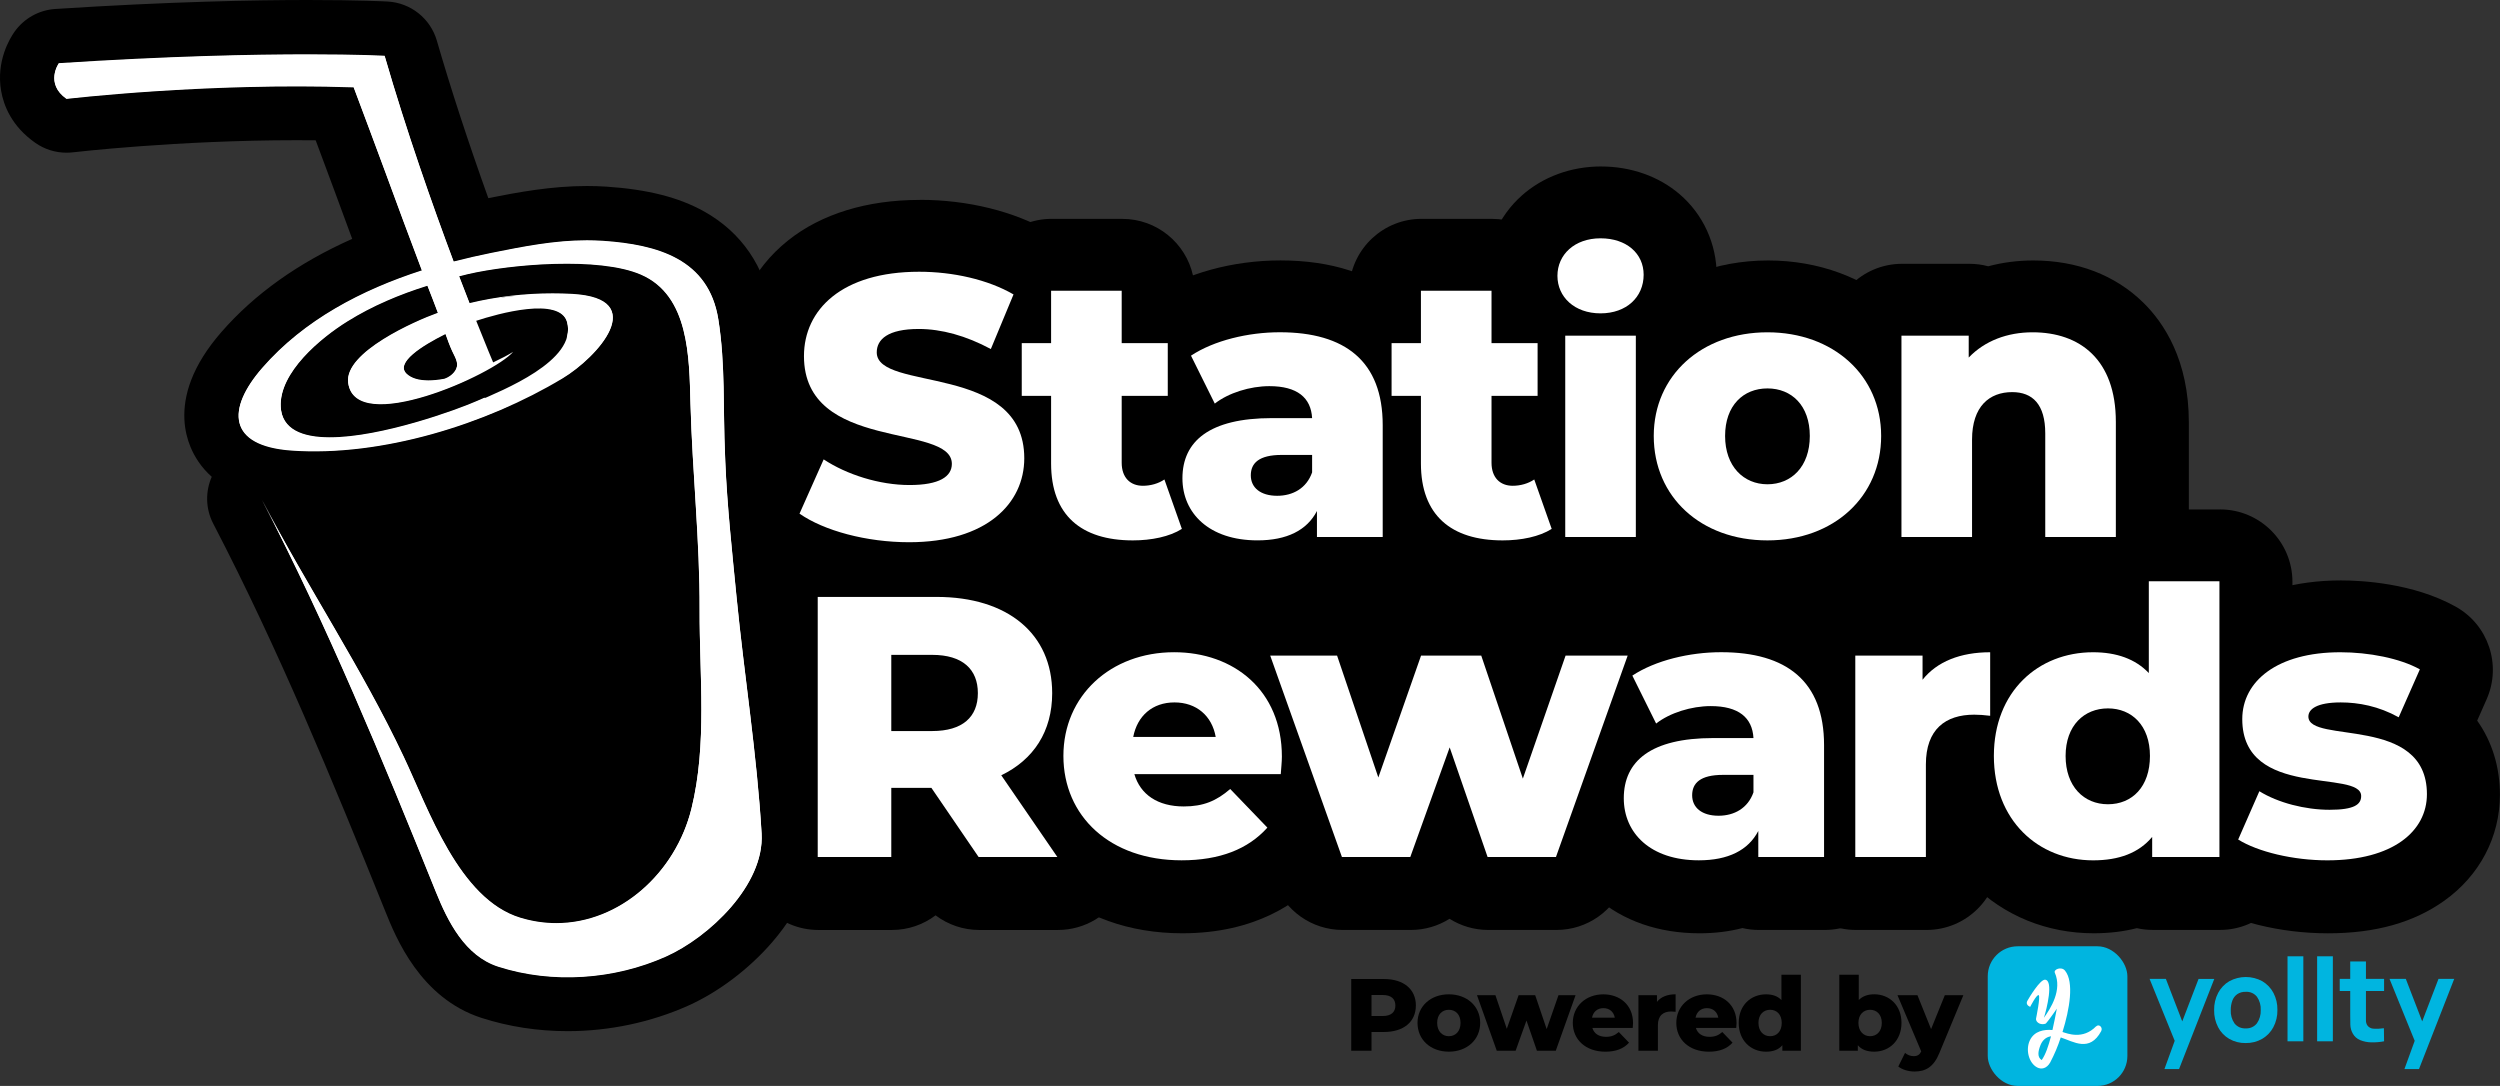
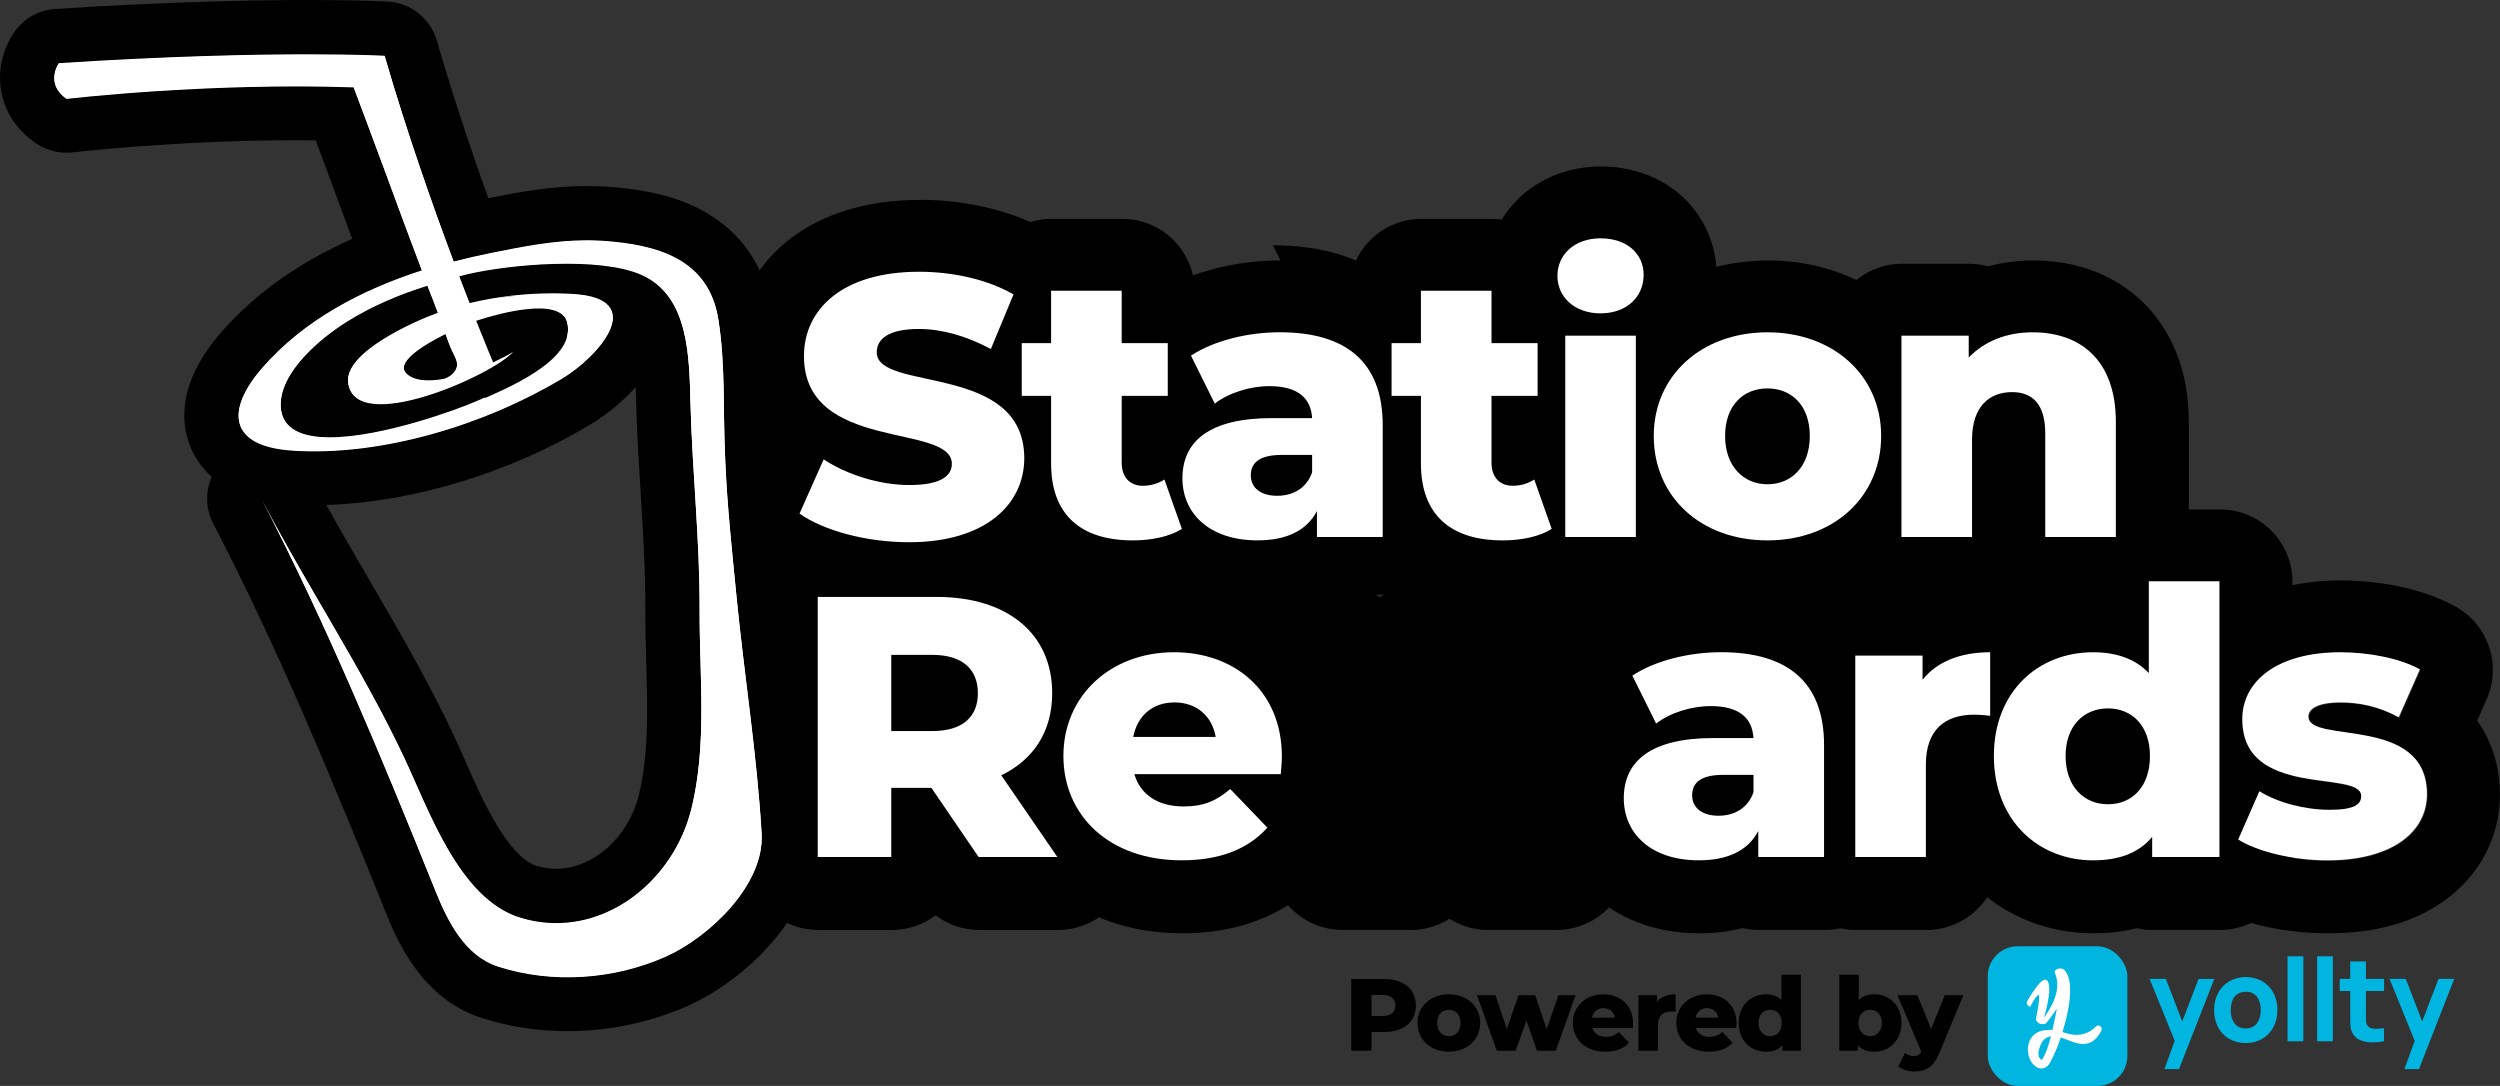
<svg xmlns="http://www.w3.org/2000/svg" id="Layer_2" data-name="Layer 2" viewBox="0 0 966.8 419.95">
  <rect x="0" y="0" width="966.8" height="419.95" fill="#333333" stroke="none" />
  <defs>
    <style>      .cls-1 {        fill: #00b5e0;      }      .cls-2 {        fill: #fff;      }    </style>
  </defs>
  <g id="Layer_1-2" data-name="Layer 1">
    <g>
      <g>
        <g>
          <path d="M351.83,223.91c-19.07,0-38.38-5.2-50.39-13.58-5.51-3.84-7.51-11.05-4.78-17.18l9.34-20.98c.84-1.88,2.06-3.52,3.57-4.84-8.14-7.46-12.4-17.49-12.4-29.41,0-13.51,5.8-25.58,16.33-33.98,10.35-8.27,24.95-12.63,42.22-12.63,15.98,0,31.84,3.88,43.52,10.65,6.07,3.52,8.6,10.99,5.91,17.48l-8.77,21.12c-.65,1.56-1.56,2.97-2.69,4.17,10.93,7.65,16.69,18.89,16.69,32.7,0,23.13-18.1,46.47-58.54,46.47Z" />
          <path d="M355.71,105.31c13.08,0,26.58,3.02,36.5,8.77l-8.77,21.12c-9.63-5.17-19.11-7.76-27.88-7.76-11.93,0-16.24,4.02-16.24,9.05,0,15.38,57.05,3.88,57.05,40.95,0,17.53-14.66,32.47-44.54,32.47-16.52,0-32.91-4.45-42.39-11.06l9.34-20.98c8.91,5.89,21.55,9.92,33.19,9.92s16.38-3.31,16.38-8.19c0-15.95-57.19-4.31-57.19-41.67,0-17.96,14.66-32.62,44.54-32.62m0-28c-20.48,0-38.1,5.43-50.95,15.69-13.92,11.12-21.59,27.07-21.59,44.92,0,11.54,3.14,21.97,9.09,30.68l-8.39,18.85c-5.46,12.27-1.45,26.68,9.57,34.36,14.46,10.08,36.29,16.09,58.4,16.09,20.44,0,38.07-5.47,50.98-15.81,13.9-11.14,21.56-27,21.56-44.67,0-13.96-4.62-26.28-13.26-35.89l6.95-16.75c5.38-12.97,.33-27.91-11.82-34.96-13.95-8.09-31.9-12.54-50.54-12.54h0Z" />
        </g>
        <g>
          <path d="M438.34,223.2c-28.13,0-45.61-16.76-45.61-43.74v-12.4c-6.47-1.24-11.35-6.92-11.35-13.75v-20.4c0-6.83,4.89-12.51,11.35-13.75v-6.51c0-7.73,6.27-14,14-14h27.3c7.73,0,14,6.27,14,14v6.26h3.82c7.73,0,14,6.27,14,14v20.4c0,7.73-6.27,14-14,14h-3.82v4.56c.83-.15,1.68-.23,2.53-.23,1.45,0,2.91,.23,4.33,.69,4.14,1.35,7.42,4.54,8.87,8.65l6.75,19.11c2.17,6.15-.19,12.98-5.68,16.48-6.73,4.28-16.14,6.64-26.48,6.64Z" />
          <path d="M434.03,112.63v20.26h17.82v20.4h-17.82v25.86c0,5.75,3.3,8.91,8.19,8.91,3.02,0,6.04-.86,8.33-2.44l6.75,19.11c-4.74,3.02-11.78,4.45-18.97,4.45-19.97,0-31.61-9.77-31.61-29.74v-26.15h-11.35v-20.4h11.35v-20.26h27.3m0-28h-27.3c-14.68,0-26.72,11.3-27.9,25.67-6.94,5.1-11.45,13.31-11.45,22.59v20.4c0,9.23,4.46,17.41,11.35,22.52v3.64c0,22.41,9.48,35.77,17.43,43.03,7.35,6.71,20.63,14.71,42.18,14.71,9.18,0,22.53-1.53,34-8.83,11-7,15.71-20.66,11.37-32.95l-6.75-19.11c-.74-2.1-1.73-4.09-2.92-5.92,3.64-4.73,5.81-10.65,5.81-17.08v-20.4c0-12.12-7.7-22.44-18.48-26.34-2.78-12.54-13.96-21.92-27.34-21.92h0Z" />
        </g>
        <g>
          <path d="M486.55,223.2c-25.33,0-43.03-15.62-43.03-38,0-11.01,4.12-20.2,11.94-26.73l-7.18-14.46c-3.14-6.33-1.07-14,4.82-17.9,10.77-7.12,26.5-11.38,42.06-11.38,34.19,0,53.8,18.2,53.8,49.92v43.25c0,7.73-6.27,14-14,14h-25.43c-2.23,0-4.34-.52-6.22-1.45-4.57,1.68-10.09,2.75-16.77,2.75Zm7.05-32.87h0Z" />
-           <path d="M495.17,128.73c25.29,0,39.8,11.21,39.8,35.92v43.25h-25.43v-10.06c-3.88,7.47-11.64,11.35-22.99,11.35-18.68,0-29.03-10.49-29.03-24,0-14.37,10.49-23.28,34.63-23.28h15.52c-.43-7.9-5.75-12.36-16.52-12.36-7.47,0-15.81,2.59-21.12,6.75l-9.2-18.54c8.91-5.89,22.13-9.05,34.34-9.05m-1.01,63.22c6.04,0,11.35-2.87,13.51-9.05v-6.75h-11.78c-8.77,0-11.93,3.16-11.93,7.9s3.74,7.9,10.2,7.9m1.01-91.22c-18.48,0-36.62,4.99-49.79,13.7-11.78,7.79-15.92,23.14-9.64,35.8l2.9,5.85c-5.95,8.15-9.12,18.11-9.12,29.13,0,14.95,6.06,28.49,17.06,38.13,10.36,9.07,24.18,13.87,39.97,13.87,5.9,0,11.45-.68,16.6-2.03,2.05,.48,4.19,.73,6.39,.73h25.43c15.46,0,28-12.54,28-28v-43.25c0-25.59-10.91-40.43-20.07-48.38-11.89-10.32-27.95-15.55-47.74-15.55h0Z" />
+           <path d="M495.17,128.73c25.29,0,39.8,11.21,39.8,35.92v43.25h-25.43v-10.06c-3.88,7.47-11.64,11.35-22.99,11.35-18.68,0-29.03-10.49-29.03-24,0-14.37,10.49-23.28,34.63-23.28h15.52c-.43-7.9-5.75-12.36-16.52-12.36-7.47,0-15.81,2.59-21.12,6.75l-9.2-18.54c8.91-5.89,22.13-9.05,34.34-9.05m-1.01,63.22c6.04,0,11.35-2.87,13.51-9.05v-6.75h-11.78c-8.77,0-11.93,3.16-11.93,7.9s3.74,7.9,10.2,7.9m1.01-91.22c-18.48,0-36.62,4.99-49.79,13.7-11.78,7.79-15.92,23.14-9.64,35.8c-5.95,8.15-9.12,18.11-9.12,29.13,0,14.95,6.06,28.49,17.06,38.13,10.36,9.07,24.18,13.87,39.97,13.87,5.9,0,11.45-.68,16.6-2.03,2.05,.48,4.19,.73,6.39,.73h25.43c15.46,0,28-12.54,28-28v-43.25c0-25.59-10.91-40.43-20.07-48.38-11.89-10.32-27.95-15.55-47.74-15.55h0Z" />
        </g>
        <g>
          <path d="M581.36,223.2c-28.13,0-45.61-16.76-45.61-43.74v-12.4c-6.47-1.24-11.35-6.92-11.35-13.75v-20.4c0-6.83,4.89-12.51,11.35-13.75v-6.51c0-7.73,6.27-14,14-14h27.3c7.73,0,14,6.27,14,14v6.26h3.82c7.73,0,14,6.27,14,14v20.4c0,7.73-6.27,14-14,14h-3.82v4.56c.83-.15,1.68-.23,2.53-.23,1.45,0,2.91,.23,4.33,.69,4.14,1.35,7.42,4.54,8.87,8.65l6.75,19.11c2.17,6.15-.19,12.98-5.68,16.48-6.73,4.28-16.14,6.64-26.48,6.64Z" />
          <path d="M577.05,112.63v20.26h17.82v20.4h-17.82v25.86c0,5.75,3.3,8.91,8.19,8.91,3.02,0,6.04-.86,8.33-2.44l6.75,19.11c-4.74,3.02-11.78,4.45-18.97,4.45-19.97,0-31.61-9.77-31.61-29.74v-26.15h-11.35v-20.4h11.35v-20.26h27.3m0-28h-27.3c-14.68,0-26.72,11.3-27.9,25.67-6.94,5.1-11.45,13.31-11.45,22.59v20.4c0,9.23,4.46,17.41,11.35,22.52v3.64c0,22.41,9.48,35.77,17.43,43.03,7.35,6.71,20.63,14.71,42.18,14.71,9.18,0,22.53-1.53,34-8.83,11-7,15.71-20.66,11.37-32.95l-6.75-19.11c-.74-2.1-1.73-4.09-2.92-5.92,3.64-4.73,5.81-10.65,5.81-17.08v-20.4c0-12.12-7.7-22.44-18.48-26.34-2.78-12.54-13.96-21.92-27.34-21.92h0Z" />
        </g>
        <g>
          <path d="M605.56,221.9c-7.73,0-14-6.27-14-14v-77.88c0-2.61,.71-5.05,1.96-7.14-3.16-4.5-4.97-9.98-4.97-15.99,0-16.25,13.18-28.51,30.67-28.51s30.67,11.81,30.67,28.08c0,6.15-1.83,11.74-5.03,16.32,1.28,2.11,2.02,4.59,2.02,7.24v77.88c0,7.73-6.27,14-14,14h-27.3Z" />
          <path d="M619.21,92.37c10.06,0,16.67,5.89,16.67,14.08,0,8.62-6.61,14.94-16.67,14.94s-16.67-6.32-16.67-14.51,6.61-14.51,16.67-14.51m13.65,37.65v77.88h-27.3v-77.88h27.3m-13.65-65.65c-11.69,0-22.62,4.02-30.78,11.32-8.83,7.9-13.89,19.27-13.89,31.19,0,5.98,1.27,11.82,3.66,17.16-.42,1.93-.64,3.93-.64,5.98v77.88c0,15.46,12.54,28,28,28h27.3c15.46,0,28-12.54,28-28v-77.88c0-2.07-.22-4.08-.65-6.02,2.41-5.4,3.67-11.34,3.67-17.54,0-12.12-5.22-23.55-14.33-31.36-8.06-6.91-18.83-10.72-30.34-10.72h0Z" />
        </g>
        <g>
          <path d="M683.77,223.2c-15.83,0-30.38-5.33-40.97-15.02-10.96-10.03-17-24-17-39.35s6.05-29.22,17.04-39.19c10.58-9.61,25.12-14.9,40.93-14.9,33.59,0,57.97,22.75,57.97,54.09s-24.38,54.38-57.97,54.38Zm0-58.77c-.95,0-2.38,0-2.38,4.39,0,4.68,1.55,4.68,2.38,4.68,.95,0,2.38,0,2.38-4.68,0-4.39-1.32-4.39-2.38-4.39Z" />
          <path d="M683.77,128.73c25.72,0,43.97,16.67,43.97,40.09s-18.25,40.38-43.97,40.38-43.97-16.81-43.97-40.38,18.54-40.09,43.97-40.09m0,58.77c9.34,0,16.38-6.75,16.38-18.68s-7.04-18.39-16.38-18.39-16.38,6.61-16.38,18.39,7.18,18.68,16.38,18.68m0-86.77c-41.03,0-71.97,29.27-71.97,68.09s30.94,68.38,71.97,68.38c19.47,0,37.43-6.65,50.58-18.74,13.79-12.68,21.39-30.31,21.39-49.64s-7.62-36.88-21.47-49.51c-13.13-11.98-31.07-18.58-50.5-18.58h0Z" />
        </g>
        <g>
          <path d="M791.19,221.9c-7.73,0-14-6.27-14-14v-40.09c0-.28,0-.54-.01-.78-.16,.71-.29,1.76-.29,3.22v37.65c0,7.73-6.27,14-14,14h-27.3c-7.73,0-14-6.27-14-14v-77.88c0-7.73,6.27-14,14-14h26.01c2.49,0,4.82,.65,6.85,1.78,5.51-2.02,11.54-3.08,17.87-3.08,28.06,0,46.19,19.09,46.19,48.63v44.54c0,7.73-6.27,14-14,14h-27.3Z" />
          <path d="M786.3,128.73c18.25,0,32.19,10.49,32.19,34.63v44.54h-27.3v-40.09c0-11.21-4.89-15.95-12.79-15.95-8.76,0-15.52,5.46-15.52,18.39v37.65h-27.3v-77.88h26.01v8.48c6.18-6.47,14.94-9.77,24.71-9.77m0-28c-6.04,0-11.89,.77-17.42,2.25-2.33-.63-4.77-.96-7.3-.96h-26.01c-15.46,0-28,12.54-28,28v77.88c0,15.46,12.54,28,28,28h27.3c5.16,0,10-1.4,14.15-3.84,4.15,2.44,8.99,3.84,14.15,3.84h27.3c15.46,0,28-12.54,28-28v-44.54c0-24.05-9.61-38.5-17.67-46.38-10.87-10.63-25.57-16.25-42.52-16.25h0Z" />
        </g>
        <g>
          <path d="M378.7,345.63c-4.63,0-8.95-2.29-11.56-6.11l-8.21-12.02v4.12c0,7.73-6.27,14-14,14h-28.45c-7.73,0-14-6.27-14-14v-100.58c0-7.73,6.27-14,14-14h45.98c35.1,0,58.69,20.58,58.69,51.22,0,14.03-5.09,26.26-14.34,35.2l13.89,20.24c2.94,4.29,3.27,9.85,.84,14.45s-7.19,7.48-12.39,7.48h-30.46Zm-17.96-76.71c1.89,0,3.04-.22,3.67-.39,0-.08,0-.17,0-.26,0-.15,0-.29-.01-.41-.62-.18-1.77-.39-3.66-.39h-1.81v1.46h1.81Z" />
          <path d="M362.46,231.05c27.44,0,44.69,14.23,44.69,37.22,0,14.8-7.18,25.72-19.69,31.76l21.7,31.61h-30.46l-18.25-26.73h-15.52v26.73h-28.45v-100.58h45.98m-17.53,51.87h15.81c11.78,0,17.67-5.46,17.67-14.66s-5.89-14.8-17.67-14.8h-15.81v29.46m17.53-79.87h-45.98c-15.46,0-28,12.54-28,28v100.58c0,15.46,12.54,28,28,28h28.45c6.34,0,12.19-2.11,16.88-5.66,4.8,3.63,10.71,5.66,16.88,5.66h30.46c10.39,0,19.93-5.76,24.78-14.95,4.84-9.2,4.19-20.32-1.69-28.89l-7.84-11.42c6.99-10.16,10.74-22.47,10.74-36.1,0-19.58-7.87-36.9-22.16-48.77-12.95-10.76-30.43-16.45-50.53-16.45h0Z" />
        </g>
        <g>
          <path d="M457.18,346.93c-16.97,0-31.71-5.21-42.63-15.07-11-9.94-17.06-23.9-17.06-39.31,0-30.84,24.43-54.09,56.82-54.09,15.04,0,28.85,5.04,38.89,14.2,10.82,9.87,16.78,24.14,16.78,40.18,0,1.96-.17,4-.32,5.79-.05,.65-.11,1.29-.15,1.89-.34,5.13-3.42,9.47-7.75,11.62,3.77,5.26,3.47,12.54-.96,17.49-10.29,11.48-24.97,17.3-43.62,17.3Z" />
          <path d="M454.31,252.46c22.99,0,41.67,14.66,41.67,40.38,0,2.01-.29,4.6-.43,6.75h-56.61c2.3,7.9,9.05,12.5,19.11,12.5,7.62,0,12.64-2.16,17.96-6.75l14.37,14.94c-7.47,8.33-18.39,12.64-33.19,12.64-27.73,0-45.69-17.1-45.69-40.38s18.25-40.09,42.82-40.09m-15.81,32.76h31.9c-1.44-8.19-7.47-13.36-15.95-13.36s-14.37,5.17-15.95,13.36m15.81-60.76c-19.03,0-36.68,6.66-49.69,18.75-13.63,12.67-21.13,30.19-21.13,49.34s7.7,37.07,21.68,49.7c13.53,12.22,31.52,18.68,52.01,18.68,28.4,0,45.06-11.94,54.04-21.95,5.75-6.41,8.02-14.79,6.86-22.76,3.08-4.17,5.04-9.24,5.41-14.77,.04-.53,.08-1.1,.13-1.67,.16-1.96,.36-4.4,.36-6.94,0-20.03-7.58-37.97-21.35-50.52-12.63-11.51-29.79-17.85-48.32-17.85h0Z" />
        </g>
        <g>
          <path d="M575.54,345.63c-5.97,0-11.28-3.78-13.23-9.42l-1.68-4.86-1.8,5.02c-2,5.56-7.27,9.27-13.18,9.27h-26.44c-5.92,0-11.2-3.73-13.19-9.3l-27.73-77.88c-1.53-4.29-.87-9.05,1.75-12.77,2.62-3.72,6.89-5.93,11.44-5.93h25.86c6,0,11.34,3.83,13.26,9.51l2.92,8.64,3.08-8.78c1.97-5.61,7.27-9.37,13.21-9.37h23.28c6,0,11.34,3.83,13.26,9.51l3.01,8.89,3.12-8.99c1.96-5.63,7.26-9.41,13.22-9.41h24c4.55,0,8.82,2.21,11.44,5.93,2.62,3.72,3.27,8.48,1.75,12.77l-27.73,77.88c-1.99,5.58-7.27,9.3-13.19,9.3h-26.44Z" />
          <path d="M629.71,253.75l-27.73,77.88h-26.44l-14.66-42.39-15.23,42.39h-26.44l-27.73-77.88h25.86l15.95,47.13,16.52-47.13h23.28l16.09,47.56,16.52-47.56h24m0-28h-24c-6,0-11.66,1.91-16.31,5.24-4.65-3.33-10.31-5.24-16.31-5.24h-23.28c-5.96,0-11.6,1.89-16.24,5.19-4.63-3.3-10.27-5.19-16.24-5.19h-25.86c-9.1,0-17.63,4.42-22.88,11.86-5.25,7.44-6.55,16.96-3.5,25.53l27.73,77.88c3.97,11.16,14.53,18.61,26.38,18.61h26.44c5.42,0,10.57-1.56,14.94-4.32,4.37,2.76,9.52,4.32,14.94,4.32h26.44c11.84,0,22.4-7.45,26.38-18.61l27.73-77.88c3.05-8.57,1.75-18.1-3.5-25.53-5.25-7.44-13.78-11.86-22.88-11.86h0Z" />
        </g>
        <g>
          <path d="M657.23,346.93c-25.33,0-43.03-15.62-43.03-38,0-11.01,4.12-20.2,11.94-26.73l-7.18-14.46c-3.14-6.33-1.07-14,4.82-17.9,10.77-7.12,26.5-11.38,42.07-11.38,34.19,0,53.8,18.2,53.8,49.92v43.25c0,7.73-6.27,14-14,14h-25.43c-2.23,0-4.34-.52-6.22-1.45-4.57,1.68-10.09,2.75-16.77,2.75Z" />
          <path d="M665.85,252.46c25.29,0,39.8,11.21,39.8,35.92v43.25h-25.43v-10.06c-3.88,7.47-11.64,11.35-22.99,11.35-18.68,0-29.03-10.49-29.03-24,0-14.37,10.49-23.28,34.63-23.28h15.52c-.43-7.9-5.75-12.36-16.52-12.36-7.47,0-15.81,2.59-21.12,6.75l-9.2-18.54c8.91-5.89,22.13-9.05,34.34-9.05m-1.01,63.23c6.04,0,11.35-2.88,13.51-9.05v-6.75h-11.78c-8.77,0-11.93,3.16-11.93,7.9s3.74,7.9,10.2,7.9m1.01-91.23c-18.48,0-36.62,4.99-49.79,13.7-11.78,7.79-15.92,23.14-9.64,35.8l2.9,5.85c-5.95,8.15-9.12,18.12-9.12,29.13,0,14.95,6.06,28.49,17.06,38.13,10.36,9.07,24.18,13.87,39.97,13.87,5.9,0,11.45-.68,16.6-2.02,2.05,.48,4.19,.73,6.39,.73h25.43c15.46,0,28-12.54,28-28v-43.25c0-25.59-10.91-40.43-20.07-48.38-11.89-10.31-27.95-15.54-47.74-15.54h0Z" />
        </g>
        <g>
          <path d="M717.74,345.63c-7.73,0-14-6.27-14-14v-77.88c0-7.73,6.27-14,14-14h26.01c2.54,0,4.92,.68,6.97,1.86,5.24-1.92,11.56-3.15,19.18-3.15s14,6.27,14,14v24.57c0,4-1.71,7.8-4.7,10.46-2.58,2.29-5.89,3.54-9.3,3.54-.54,0-1.09-.03-1.63-.1-2.13-.25-3.28-.33-4.54-.33-3.78,0-4.68,0-4.68,5.25v35.78c0,7.73-6.27,14-14,14h-27.3Z" />
          <path d="M769.9,252.46v24.57c-2.44-.29-4.17-.43-6.18-.43-11.06,0-18.68,5.6-18.68,19.25v35.78h-27.3v-77.88h26.01v9.34c5.6-7.04,14.66-10.63,26.15-10.63m0-28c-6.54,0-12.76,.8-18.54,2.34-2.42-.68-4.97-1.05-7.61-1.05h-26.01c-15.46,0-28,12.54-28,28v77.88c0,15.46,12.54,28,28,28h27.3c15.46,0,28-12.54,28-28v-26.78c5.69-.64,11.11-3.02,15.47-6.9,5.97-5.31,9.39-12.93,9.39-20.92v-24.57c0-15.46-12.54-28-28-28h0Zm3.16,70.95s0,0,0,0h0Z" />
        </g>
        <g>
          <path d="M809.7,346.93c-30.34,0-52.37-22.87-52.37-54.38s22.02-54.09,52.37-54.09c2.69,0,5.21,.18,7.55,.51v-13.95c0-7.73,6.27-14,14-14h27.3c7.73,0,14,6.27,14,14v106.62c0,7.73-6.27,14-14,14h-26.01c-2.13,0-4.15-.48-5.95-1.33-5.03,1.74-10.67,2.62-16.89,2.62Zm5.75-58.77c-1.06,0-2.38,0-2.38,4.39,0,4.68,1.43,4.68,2.38,4.68,.73,0,2.24,0,2.24-4.68,0-4.39-1.35-4.39-2.24-4.39Z" />
          <path d="M858.55,225.01v106.62h-26.01v-7.76c-5.17,6.18-12.79,9.05-22.85,9.05-21.27,0-38.37-15.52-38.37-40.38s17.1-40.09,38.37-40.09c9.05,0,16.38,2.59,21.55,8.05v-35.49h27.3m-43.11,86.22c9.2,0,16.24-6.75,16.24-18.68s-7.04-18.39-16.24-18.39-16.38,6.61-16.38,18.39,7.04,18.68,16.38,18.68m43.11-114.22h-27.3c-15.38,0-27.86,12.39-28,27.74-15.54,1.41-29.75,7.92-40.51,18.69-12.52,12.52-19.41,29.96-19.41,49.11s6.87,36.67,19.33,49.23c12.25,12.35,28.95,19.14,47.03,19.14,6.23,0,11.77-.73,16.67-1.98,1.99,.45,4.05,.68,6.17,.68h26.01c15.46,0,28-12.54,28-28v-106.62c0-15.46-12.54-28-28-28h0Z" />
        </g>
        <g>
-           <path d="M900.29,346.93c-15.77,0-31.82-3.89-41.89-10.16-5.91-3.68-8.21-11.13-5.42-17.51l8.06-18.38c-5-6.03-7.66-13.72-7.66-22.55,0-19.84,16.06-39.86,51.93-39.86,14.08,0,28.11,3.13,37.55,8.37,6.33,3.52,8.93,11.28,6.01,17.9l-7.29,16.5c7.29,6.42,11.22,15.45,11.22,26.12,0,11.9-5.56,22.41-15.66,29.59-9.19,6.54-21.93,9.99-36.85,9.99Z" />
          <path d="M905.32,252.46c10.92,0,22.99,2.3,30.75,6.61l-8.19,18.54c-7.76-4.31-15.52-5.75-22.42-5.75-9.2,0-12.5,2.59-12.5,5.46,0,10.78,45.84-.86,45.84,30.03,0,14.37-13.22,25.58-38.51,25.58-13.22,0-26.87-3.3-34.49-8.05l8.19-18.68c7.18,4.46,17.67,7.18,27.16,7.18s12.21-2.01,12.21-5.32c0-10.49-45.98,1.44-45.98-29.74,0-14.66,13.51-25.86,37.93-25.86m0-28c-17.56,0-32.95,4.4-44.5,12.72-13.62,9.82-21.44,24.81-21.44,41.14,0,8.77,2.01,16.87,5.78,23.9l-5.01,11.42c-5.59,12.74-.97,27.66,10.84,35.01,12.35,7.69,30.77,12.28,49.29,12.28s33.23-4.23,44.96-12.58c13.69-9.74,21.54-24.68,21.54-41,0-10.81-3.08-20.62-8.79-28.66l3.67-8.31c5.85-13.24,.64-28.76-12.01-35.79-16.46-9.15-36.5-10.13-44.35-10.13h0Z" />
        </g>
      </g>
      <g>
        <path class="cls-2" d="M309.19,198.63l9.34-20.98c8.91,5.89,21.55,9.92,33.19,9.92s16.38-3.31,16.38-8.19c0-15.95-57.19-4.31-57.19-41.67,0-17.96,14.66-32.62,44.54-32.62,13.08,0,26.58,3.02,36.5,8.77l-8.77,21.12c-9.63-5.17-19.11-7.76-27.88-7.76-11.93,0-16.24,4.02-16.24,9.05,0,15.38,57.05,3.88,57.05,40.95,0,17.53-14.66,32.47-44.54,32.47-16.52,0-32.91-4.45-42.39-11.06Z" />
        <path class="cls-2" d="M457.06,204.53c-4.74,3.02-11.78,4.45-18.97,4.45-19.97,0-31.61-9.77-31.61-29.74v-26.15h-11.35v-20.4h11.35v-20.26h27.3v20.26h17.82v20.4h-17.82v25.86c0,5.75,3.3,8.91,8.19,8.91,3.02,0,6.04-.86,8.33-2.44l6.75,19.11Z" />
        <path class="cls-2" d="M534.72,164.43v43.25h-25.43v-10.06c-3.88,7.47-11.64,11.35-22.99,11.35-18.68,0-29.03-10.49-29.03-24,0-14.37,10.49-23.28,34.63-23.28h15.52c-.43-7.9-5.75-12.36-16.52-12.36-7.47,0-15.81,2.59-21.12,6.75l-9.2-18.54c8.91-5.89,22.13-9.05,34.34-9.05,25.29,0,39.8,11.21,39.8,35.92Zm-27.3,18.25v-6.75h-11.78c-8.77,0-11.93,3.16-11.93,7.9s3.74,7.9,10.2,7.9c6.04,0,11.35-2.87,13.51-9.05Z" />
        <path class="cls-2" d="M600.08,204.53c-4.74,3.02-11.78,4.45-18.97,4.45-19.97,0-31.61-9.77-31.61-29.74v-26.15h-11.35v-20.4h11.35v-20.26h27.3v20.26h17.82v20.4h-17.82v25.86c0,5.75,3.3,8.91,8.19,8.91,3.02,0,6.04-.86,8.33-2.44l6.75,19.11Z" />
        <path class="cls-2" d="M602.29,106.67c0-8.19,6.61-14.51,16.67-14.51s16.67,5.89,16.67,14.08c0,8.62-6.61,14.94-16.67,14.94s-16.67-6.32-16.67-14.51Zm3.02,23.13h27.3v77.88h-27.3v-77.88Z" />
        <path class="cls-2" d="M639.54,168.6c0-23.42,18.54-40.09,43.97-40.09s43.97,16.67,43.97,40.09-18.25,40.38-43.97,40.38-43.97-16.81-43.97-40.38Zm60.35,0c0-11.78-7.04-18.39-16.38-18.39s-16.38,6.61-16.38,18.39,7.18,18.68,16.38,18.68,16.38-6.75,16.38-18.68Z" />
        <path class="cls-2" d="M818.24,163.14v44.54h-27.3v-40.09c0-11.21-4.89-15.95-12.79-15.95-8.76,0-15.52,5.46-15.52,18.39v37.65h-27.3v-77.88h26.01v8.48c6.18-6.47,14.94-9.77,24.71-9.77,18.25,0,32.19,10.49,32.19,34.63Z" />
        <path class="cls-2" d="M360.2,304.69h-15.52v26.73h-28.45v-100.58h45.98c27.44,0,44.69,14.23,44.69,37.22,0,14.8-7.18,25.72-19.69,31.76l21.7,31.61h-30.46l-18.25-26.73Zm.29-51.44h-15.81v29.46h15.81c11.78,0,17.67-5.46,17.67-14.66s-5.89-14.8-17.67-14.8Z" />
        <path class="cls-2" d="M495.29,299.37h-56.61c2.3,7.9,9.05,12.5,19.11,12.5,7.62,0,12.64-2.16,17.96-6.75l14.37,14.94c-7.47,8.33-18.39,12.64-33.19,12.64-27.73,0-45.69-17.1-45.69-40.38s18.25-40.09,42.82-40.09c22.99,0,41.67,14.66,41.67,40.38,0,2.01-.29,4.6-.43,6.75Zm-57.05-14.37h31.9c-1.44-8.19-7.47-13.36-15.95-13.36s-14.37,5.17-15.95,13.36Z" />
-         <path class="cls-2" d="M629.45,253.54l-27.73,77.88h-26.44l-14.66-42.39-15.23,42.39h-26.44l-27.73-77.88h25.86l15.95,47.13,16.52-47.13h23.28l16.09,47.56,16.52-47.56h24Z" />
        <path class="cls-2" d="M705.4,288.16v43.25h-25.43v-10.06c-3.88,7.47-11.64,11.35-22.99,11.35-18.68,0-29.03-10.49-29.03-24,0-14.37,10.49-23.28,34.63-23.28h15.52c-.43-7.9-5.75-12.36-16.52-12.36-7.47,0-15.81,2.59-21.12,6.75l-9.2-18.54c8.91-5.89,22.13-9.05,34.34-9.05,25.29,0,39.8,11.21,39.8,35.92Zm-27.3,18.25v-6.75h-11.78c-8.77,0-11.93,3.16-11.93,7.9s3.74,7.9,10.2,7.9c6.04,0,11.35-2.88,13.51-9.05Z" />
        <path class="cls-2" d="M769.64,252.24v24.57c-2.44-.29-4.17-.43-6.18-.43-11.06,0-18.68,5.6-18.68,19.25v35.78h-27.3v-77.88h26.01v9.34c5.6-7.04,14.66-10.63,26.15-10.63Z" />
        <path class="cls-2" d="M858.3,224.8v106.62h-26.01v-7.76c-5.17,6.18-12.79,9.05-22.85,9.05-21.27,0-38.37-15.52-38.37-40.38s17.1-40.09,38.37-40.09c9.05,0,16.38,2.59,21.55,8.05v-35.49h27.3Zm-26.87,67.54c0-11.78-7.04-18.39-16.24-18.39s-16.38,6.61-16.38,18.39,7.04,18.68,16.38,18.68,16.24-6.75,16.24-18.68Z" />
        <path class="cls-2" d="M865.55,324.66l8.19-18.68c7.18,4.46,17.67,7.18,27.16,7.18s12.21-2.01,12.21-5.32c0-10.49-45.98,1.44-45.98-29.74,0-14.66,13.51-25.86,37.93-25.86,10.92,0,22.99,2.3,30.75,6.61l-8.19,18.54c-7.76-4.31-15.52-5.75-22.42-5.75-9.2,0-12.5,2.59-12.5,5.46,0,10.78,45.84-.86,45.84,30.03,0,14.37-13.22,25.58-38.51,25.58-13.22,0-26.87-3.3-34.49-8.05Z" />
      </g>
      <g>
        <path d="M547.54,388.87c0,6.3-4.75,10.22-12.32,10.22h-4.83v7.25h-7.84v-27.73h12.68c7.57,0,12.32,3.92,12.32,10.26Zm-7.92,0c0-2.58-1.62-4.08-4.87-4.08h-4.36v8.12h4.36c3.25,0,4.87-1.51,4.87-4.04Z" />
        <path d="M548.18,395.57c0-6.46,5.11-11.05,12.12-11.05s12.12,4.6,12.12,11.05-5.03,11.13-12.12,11.13-12.12-4.64-12.12-11.13Zm16.64,0c0-3.25-1.94-5.07-4.52-5.07s-4.52,1.82-4.52,5.07,1.98,5.15,4.52,5.15,4.52-1.86,4.52-5.15Z" />
        <path d="M609.3,384.87l-7.65,21.47h-7.29l-4.04-11.69-4.2,11.69h-7.29l-7.65-21.47h7.13l4.4,12.99,4.56-12.99h6.42l4.44,13.11,4.56-13.11h6.62Z" />
        <path d="M631.41,397.51h-15.61c.63,2.18,2.5,3.45,5.27,3.45,2.1,0,3.49-.59,4.95-1.86l3.96,4.12c-2.06,2.3-5.07,3.49-9.15,3.49-7.65,0-12.6-4.71-12.6-11.13s5.03-11.05,11.81-11.05c6.34,0,11.49,4.04,11.49,11.13,0,.55-.08,1.27-.12,1.86Zm-15.73-3.96h8.79c-.4-2.26-2.06-3.68-4.4-3.68s-3.96,1.43-4.4,3.68Z" />
        <path d="M647.99,384.51v6.77c-.67-.08-1.15-.12-1.7-.12-3.05,0-5.15,1.54-5.15,5.31v9.86h-7.53v-21.47h7.17v2.58c1.54-1.94,4.04-2.93,7.21-2.93Z" />
        <path d="M671.44,397.51h-15.61c.63,2.18,2.5,3.45,5.27,3.45,2.1,0,3.49-.59,4.95-1.86l3.96,4.12c-2.06,2.3-5.07,3.49-9.15,3.49-7.65,0-12.6-4.71-12.6-11.13s5.03-11.05,11.81-11.05c6.34,0,11.49,4.04,11.49,11.13,0,.55-.08,1.27-.12,1.86Zm-15.73-3.96h8.79c-.4-2.26-2.06-3.68-4.4-3.68s-3.96,1.43-4.4,3.68Z" />
        <path d="M696.44,376.95v29.4h-7.17v-2.14c-1.43,1.7-3.53,2.5-6.3,2.5-5.86,0-10.58-4.28-10.58-11.13s4.71-11.05,10.58-11.05c2.5,0,4.52,.71,5.94,2.22v-9.79h7.53Zm-7.41,18.62c0-3.25-1.94-5.07-4.48-5.07s-4.52,1.82-4.52,5.07,1.94,5.15,4.52,5.15,4.48-1.86,4.48-5.15Z" />
        <path d="M735.34,395.57c0,6.85-4.71,11.13-10.54,11.13-2.81,0-4.91-.79-6.34-2.5v2.14h-7.17v-29.4h7.53v9.79c1.47-1.5,3.49-2.22,5.98-2.22,5.82,0,10.54,4.24,10.54,11.05Zm-7.61,0c0-3.25-1.98-5.07-4.52-5.07s-4.52,1.82-4.52,5.07,1.98,5.15,4.52,5.15,4.52-1.86,4.52-5.15Z" />
        <path d="M759.27,384.87l-9.27,22.34c-2.26,5.55-5.43,7.17-9.67,7.17-2.26,0-4.79-.75-6.22-1.94l2.61-5.27c.87,.79,2.14,1.27,3.33,1.27,1.47,0,2.3-.55,2.93-1.82l-9.19-21.75h7.73l5.27,13.11,5.31-13.11h7.17Z" />
      </g>
      <path class="cls-1" d="M837.03,413.44l4.65-12.8,.09,3.76-10.49-25.86h6.3l7.07,18.34h-1.45l7.02-18.3h6.08l-13.62,34.86h-5.66Z" />
      <path class="cls-1" d="M868.46,403.37c-2.24,.05-4.45-.52-6.4-1.63-1.82-1.07-3.31-2.63-4.28-4.51-1.05-2.04-1.58-4.31-1.53-6.61-.05-2.32,.49-4.6,1.56-6.66,.99-1.88,2.49-3.44,4.32-4.51,3.97-2.16,8.77-2.16,12.74,0,1.82,1.08,3.32,2.64,4.31,4.51,1.06,2.04,1.59,4.31,1.54,6.61,.05,2.33-.49,4.63-1.58,6.69-.99,1.87-2.49,3.42-4.31,4.49-1.94,1.1-4.14,1.66-6.37,1.62Zm0-5.68c1.69,.11,3.33-.64,4.36-1.98,1.02-1.49,1.53-3.28,1.45-5.08,.1-1.83-.41-3.64-1.45-5.15-1.05-1.32-2.68-2.04-4.36-1.92-1.16-.05-2.3,.26-3.27,.9-.87,.62-1.53,1.48-1.89,2.48-.43,1.18-.64,2.43-.62,3.69-.1,1.83,.41,3.65,1.45,5.15,1.04,1.31,2.65,2.02,4.32,1.91Z" />
      <path class="cls-1" d="M884.63,402.69v-32.87h6.12v32.87h-6.12Z" />
      <path class="cls-1" d="M896.08,402.69v-32.87h6.08v32.87h-6.08Z" />
      <path class="cls-1" d="M904.82,383.24v-4.7h17.15v4.7h-17.15Zm17.15,19.45c-1.62,.31-3.26,.45-4.91,.41-1.47-.01-2.93-.3-4.3-.85-1.24-.49-2.26-1.4-2.9-2.56-.58-1.03-.9-2.19-.94-3.37-.03-1.14-.04-2.43-.04-3.88v-20.61h6.08v22.8c-.01,.63,.15,1.25,.46,1.8,.57,.87,1.53,1.39,2.57,1.39,1.31,.07,2.62,0,3.91-.18l.07,5.05Z" />
      <path class="cls-1" d="M929.84,413.44l4.65-12.8,.09,3.76-10.51-25.86h6.3l7.07,18.34h-1.45l7.03-18.34h6.08l-13.63,34.9h-5.64Z" />
      <rect class="cls-1" x="768.7" y="365.95" width="54" height="54" rx="11.57" ry="11.57" />
      <path class="cls-2" d="M810.58,396.92c-5.11,5.24-11.09,2.76-12.97,2.17,2.73-8.73,4.57-19.32,.97-23.73-1.42-1.74-4.5-.45-3.94,.81,2.94,6.69-1.61,13.8-4.22,17.43,1.14-3.52,3.75-14.34,.5-14.73-1.94-.24-6.37,7.19-6.91,8.2s0,1.84,1.09,2.32c0,0,2.46-4.85,3.28-4.55s-.99,8.99-.99,8.99c-.12,.35,0,1.31,1.22,1.96,.81,.37,1.75,.38,2.57,.03,1.03-1.07,4.24-5.75,4.24-5.75-.49,2.52-1.04,5.42-1.7,8.26-3.19-.27-6.99,.33-8.73,3.98s-.41,8.82,2.84,10.5c1.56,.8,3.61,.53,5.03-1.95,1.63-3.1,2.99-6.33,4.07-9.66,4.96,1.62,11.16,5.87,15.64-2.43,.75-1.4-.84-2.98-1.98-1.82m-21.02,13c-1.78-1.09-1.43-3.32-.51-5.68,.63-1.63,1.86-3.19,4.1-3.52-.95,3.7-2.11,7.11-3.59,9.2" />
      <g>
        <g>
          <path class="cls-2" d="M219.52,388.26c-10.43,0-20.54-1.55-30.07-4.61-16.77-5.43-24.91-20.76-30.67-35.04-20.82-51.64-41.58-101.98-66.62-150.2,0,0-.38-.73-.38-.73-2.67-5.15-.66-11.48,4.48-14.15,1.2-.62,2.46-.99,3.72-1.13-7.04-2.15-13.58-6.2-16.64-13.62-2.78-6.75-3.27-18.03,10.16-33.45,13.6-15.62,32.43-28.08,56.07-37.12-3.6-9.6-7.1-19.05-10.45-28.21-2.58-7.06-5.28-14.22-7.88-21.15-.62-1.65-1.24-3.31-1.86-4.96-4.8-.11-9.72-.16-14.7-.16-46.82,0-87.35,4.71-87.76,4.76-.41,.05-.82,.07-1.23,.07-2.14,0-4.24-.66-6.02-1.89-6.2-4.33-8.27-9.61-8.91-13.28-1.36-7.79,2.57-13.86,3.38-15,1.83-2.59,4.73-4.22,7.9-4.42,44.09-2.85,77.15-3.44,97.11-3.44s29.72,.55,30.15,.57c4.45,.25,8.27,3.28,9.51,7.56,6.21,21.45,14.01,45,23.21,70.11,2-.45,4-.87,5.97-1.27,12.38-2.49,25.19-5.06,38.94-5.06,2.27,0,4.55,.07,6.76,.21,14.44,.97,25.06,3.62,33.47,8.32,11.68,6.53,18.73,16.89,20.96,30.79,2.01,12.52,2.17,24.95,2.33,36.97,.07,5.51,.14,11.21,.4,16.71,0,.1,0,.2,.01,.3,0,.3,.02,.6,.04,.88,.03,.52,.05,1.03,.06,1.55,.62,14.43,2.08,29.19,3.5,43.47,.26,2.65,.52,5.3,.78,7.94,1.12,11.42,2.56,23.16,3.95,34.52,2.31,18.87,4.69,38.39,5.81,57.64,1.4,25.77-24.39,49.18-43.15,57.58-13.1,5.85-27.74,8.95-42.33,8.95h0ZM110.8,188.71c7.33,14.08,15.48,28.06,23.36,41.59,10.81,18.56,22,37.76,31.44,57.78,1.49,3.15,3,6.56,4.6,10.18,7.8,17.66,18.49,41.84,34.08,46.58,3.57,1.08,7.21,1.63,10.83,1.63,19.21,0,36.92-15.3,42.1-36.38,4.23-17.2,3.7-36.15,3.19-54.48-.18-6.52-.37-13.26-.35-19.88,.06-15.24-.85-29.93-1.81-45.48-.68-11.01-1.39-22.39-1.71-33.92l-.05-1.91c-.45-17.2-1.51-31.06-9.83-37.11,.12,.39,.23,.77,.32,1.15,1.73,7.03-.85,14.69-7.69,22.76-4.4,5.2-10.52,10.4-16.37,13.91-30.86,18.59-68.76,29.69-101.36,29.69-3.25,0-6.48-.11-9.6-.33-1.71-.12-3.5-.32-5.32-.61,1.56,.96,2.89,2.34,3.8,4.09,0,0,.37,.72,.38,.73Zm8.29-31.58c.39,.28,2.43,1.48,8.49,1.48,.15,0,.3,0,.46,0-2.74-3.61-3.56-7.49-3.81-9.38-.13-1-.18-2.01-.15-3-3.31,3.95-5.21,7.67-5.06,10.45,.01,.22,.04,.37,.06,.45Zm87.78-27.52c.12,.17,.24,.34,.36,.51,.18-.19,.34-.37,.49-.54-.28,0-.56,.02-.85,.03Z" />
          <path d="M119.18,21c19.5,0,29.57,.56,29.57,.56,8.48,29.27,18.54,57.79,26.69,79.57,4.93-1.26,9.81-2.38,14.65-3.35,12.39-2.49,24.35-4.86,36.87-4.86,2.01,0,4.04,.06,6.09,.19,21.45,1.45,41.02,7.13,44.74,30.29,2.8,17.42,1.79,35.02,2.61,52.51,.02,.89,.09,1.7,.09,2.52,.74,17.43,2.64,34.8,4.33,52.14,2.98,30.42,7.96,61.26,9.72,91.76,1.08,19.78-20.28,39.92-36.96,47.4-11.79,5.27-24.94,8.03-38.04,8.03-9.13,0-18.24-1.34-26.86-4.11-12.86-4.16-19.46-17.36-24.14-28.97-20.64-51.19-41.66-102.24-67.04-151.12,17.5,33.6,38.51,64.86,54.62,99,9.61,20.3,21.37,55.1,45.12,62.33,4.68,1.42,9.33,2.09,13.88,2.09,24.6,0,46.17-19.46,52.3-44.37,6.13-24.93,3.06-51.5,3.15-76.83,.1-26.84-2.78-52.69-3.53-79.72-.49-17.96-.45-41.97-19.2-50.06-7.08-3.07-17.64-4.22-28.67-4.22-14.03,0-28.8,1.86-38.11,4-1.19,.27-2.36,.61-3.55,.89,1.48,3.79,2.84,7.33,4.08,10.55,10.48-2.53,21.36-3.78,32.13-3.78,2.56,0,5.12,.07,7.66,.21,30.14,1.73,9.75,24.32-3.86,32.5-27.04,16.29-63.36,28.19-95.96,28.19-2.99,0-5.94-.1-8.86-.31-24.66-1.78-25.11-15.91-11.25-31.81,16.09-18.48,38.43-30.16,61.76-37.68-4.79-12.69-9.52-25.39-14.2-38.16-4.02-10.97-8.16-21.85-12.24-32.81-7.44-.25-14.83-.36-22.06-.36-48.05,0-88.99,4.83-88.99,4.83-8.42-5.89-2.97-13.62-2.97-13.62,42.77-2.76,75.19-3.42,96.43-3.42m8.41,148.11c19.92,0,49.33-10.71,57.06-14.14,9.37-4.15,38.67-15.65,34.66-30.54-1.07-4.01-5.52-5.36-11.02-5.36-8.35,0-19.12,3.12-24.13,4.77,4,10.08,6.55,16.09,6.55,16.09,3.24-1.52,5.94-2.95,7.73-4.08-5.37,6.3-34.11,20.26-51.16,20.26-6.88,0-11.85-2.27-12.62-8.23-1.54-11.74,26.14-23.85,34.28-26.77,.13-.02,.32-.12,.45-.15-1.36-3.54-2.67-7.15-4.11-10.68-10.81,3.37-21.29,7.79-30.9,13.77-10.29,6.37-26.56,19.81-25.83,33.2,.49,8.81,8.41,11.86,19.04,11.86m38.06-22.01c1.92,0,4-.23,6.15-.62,.91-.29,1.85-.8,2.64-1.42,.84-.69,1.59-1.51,2.03-2.55,1.02-2.44-.6-4.7-1.61-6.93-.99-2.16-1.79-4.42-2.58-6.62-9.03,4.51-19.62,11.14-15.02,15.56,1.95,1.83,4.91,2.57,8.39,2.57m-64.54,45.73c.13,.24,.25,.49,.38,.73-.13-.24-.25-.49-.38-.73M119.18,0c-20.12,0-53.42,.6-97.79,3.47-6.33,.41-12.14,3.66-15.8,8.85C3.87,14.75-1.58,23.59,.44,35.18c.98,5.63,4.08,13.68,13.24,20.08,3.54,2.48,7.75,3.79,12.03,3.79,.82,0,1.64-.05,2.46-.14,.39-.05,40.39-4.69,86.53-4.69,2.48,0,4.94,.01,7.38,.04,2.39,6.37,4.84,12.91,7.2,19.35,2.25,6.14,4.56,12.41,6.92,18.77-20.82,9.25-37.79,21.34-50.61,36.07-5.42,6.22-9.35,12.47-11.68,18.59-4.32,11.33-2.53,20.25-.26,25.75,1.56,3.78,4.1,7.92,8.24,11.6-2.47,5.62-2.47,12.26,.58,18.13l.36,.7s.01,.02,.02,.03c24.82,47.81,45.48,97.9,66.2,149.29,4.03,10,13.47,33.44,37.15,41.1,10.61,3.41,21.81,5.13,33.33,5.13,16.06,0,32.18-3.41,46.61-9.86,11.7-5.24,23.53-14.18,32.47-24.53,11.85-13.72,17.69-28.65,16.9-43.18,0-.02,0-.04,0-.07-1.13-19.59-3.54-39.27-5.87-58.31-1.38-11.3-2.81-22.99-3.92-34.29-.26-2.63-.52-5.28-.78-7.93-1.4-14.09-2.84-28.66-3.45-42.76-.01-.69-.04-1.29-.06-1.76,0-.18-.02-.36-.02-.55,0-.2-.01-.4-.02-.6-.25-5.32-.32-10.68-.39-16.35-.16-12.4-.32-25.22-2.46-38.5-2.73-16.98-11.79-30.22-26.2-38.28-9.81-5.49-21.84-8.55-37.85-9.63-.02,0-.04,0-.07,0-2.44-.16-4.94-.24-7.44-.24-13.66,0-26.58,2.39-38.14,4.69-7.78-21.7-14.46-42.12-19.9-60.9-2.48-8.57-10.11-14.63-19.01-15.13-.43-.02-10.88-.59-30.73-.59h0Zm7.05,195.27c33.33-1,71.13-12.47,102.11-31.13,5.31-3.19,11.89-8.2,17.5-14.44,.06,1.75,.11,3.44,.15,5.02l.05,1.92c.33,11.71,1.04,23.19,1.73,34.28,.95,15.37,1.85,29.89,1.79,44.78-.02,6.79,.17,13.61,.35,20.22,.51,18.44,1,35.86-2.89,51.68-3.98,16.18-17.69,28.38-31.9,28.38-2.58,0-5.2-.4-7.78-1.18-3.99-1.21-8.54-5.53-13.16-12.47-5.53-8.31-10.22-18.94-14.36-28.31-1.63-3.68-3.16-7.16-4.72-10.44-9.63-20.41-20.93-39.81-31.86-58.56-5.67-9.74-11.49-19.71-17-29.75h0Z" />
        </g>
        <g>
-           <path class="cls-2" d="M198.43,146.35c-3.55,0-6.92-1.81-8.87-4.88-2.25-3.55-2.17-8.11,.21-11.57,.93-1.39,2.21-2.57,3.78-3.4,.13-.07,.27-.14,.4-.2l.3-.14c1.47-.71,3.02-1.04,4.55-1.04,3.9,0,7.65,2.19,9.46,5.94,2.41,4.99,.51,10.94-4.21,13.66-1.13,.72-2.41,1.23-3.81,1.48-.61,.11-1.22,.16-1.83,.16Z" />
          <path d="M198.82,135.61s-.11,.05-.33,.16c.22-.11,.33-.16,.33-.16m-.33,.16q.01,.07-.06,.08l.06-.08m.32-21.17c-3.06,0-6.16,.67-9.1,2.08l-.27,.13c-.27,.13-.53,.26-.79,.4-3.23,1.71-5.85,4.16-7.73,7.04-4.55,6.87-4.67,15.8-.24,22.81,3.89,6.16,10.63,9.79,17.75,9.79,1.18,0,2.38-.1,3.57-.31,2.85-.49,5.48-1.54,7.77-3.01,9.11-5.55,12.7-17.22,7.97-27.03-3.62-7.51-11.12-11.89-18.94-11.89h0Z" />
        </g>
      </g>
      <g>
        <path class="cls-2" d="M233.04,93.32c-14.78-.95-28.57,1.77-42.96,4.67-4.84,.97-9.72,2.09-14.65,3.35-8.15-21.78-18.21-50.3-26.69-79.57,0,0-43.98-2.43-126,2.87,0,0-5.46,7.73,2.97,13.62,0,0,54.19-6.4,111.05-4.47,4.08,10.96,8.22,21.84,12.24,32.81,4.67,12.78,9.4,25.48,14.2,38.16-23.33,7.52-45.67,19.2-61.76,37.68-13.86,15.9-13.41,30.03,11.25,31.81,34.72,2.45,75.29-10.1,104.81-27.89,13.61-8.18,34-30.77,3.86-32.5-13.23-.74-26.82,.44-39.79,3.57-1.24-3.22-2.61-6.75-4.08-10.55,1.19-.27,2.36-.61,3.55-.89,16.63-3.83,50.7-6.75,66.78,.21,18.75,8.09,18.71,32.1,19.2,50.06,.75,27.04,3.63,52.88,3.53,79.72-.09,25.33,2.98,51.9-3.15,76.83-7.26,29.51-36.21,51.38-66.18,42.28-23.75-7.22-35.51-42.03-45.12-62.33-16.22-34.38-37.42-65.85-55-99.73,25.55,49.1,46.68,100.41,67.42,151.85,4.68,11.61,11.28,24.81,24.14,28.97,20.99,6.74,44.91,5.02,64.9-3.92,16.68-7.47,38.04-27.62,36.96-47.4-1.76-30.5-6.74-61.33-9.72-91.76-1.69-17.34-3.59-34.71-4.33-52.14,0-.82-.08-1.63-.09-2.52-.82-17.49,.19-35.09-2.61-52.51-3.72-23.16-23.29-28.84-44.74-30.29Zm-75.78,51.42c-4.6-4.42,5.98-11.05,15.02-15.56,.79,2.2,1.59,4.46,2.58,6.62,1,2.23,2.63,4.49,1.61,6.93-.44,1.04-1.19,1.85-2.03,2.55-.79,.62-1.73,1.12-2.64,1.42-6.05,1.11-11.51,.89-14.54-1.95Zm12.13-23.56c-.13,.02-.32,.12-.45,.15-8.14,2.91-35.82,15.03-34.28,26.77,2.68,20.73,56.25-3.18,63.78-12.03-1.79,1.13-4.5,2.56-7.73,4.08h0s-2.55-6.01-6.55-16.09c8.31-2.74,32.45-9.51,35.16,.59,4.01,14.88-25.29,26.38-34.66,30.54-11.85,5.27-74.67,27.63-76.09,2.28-.73-13.39,15.54-26.83,25.83-33.2,9.6-5.98,20.09-10.39,30.9-13.77,1.43,3.53,2.74,7.14,4.11,10.68Z" />
        <path class="cls-2" d="M198.49,135.98l-.06,.08q.07-.01,.06-.08,.44-.21,0,0Z" />
      </g>
-       <polygon points="253.99 139.7 259.11 254.95 256.55 331.42 198.43 344.54 128.7 214.95 114.24 191.74 253.99 139.7" />
    </g>
  </g>
</svg>